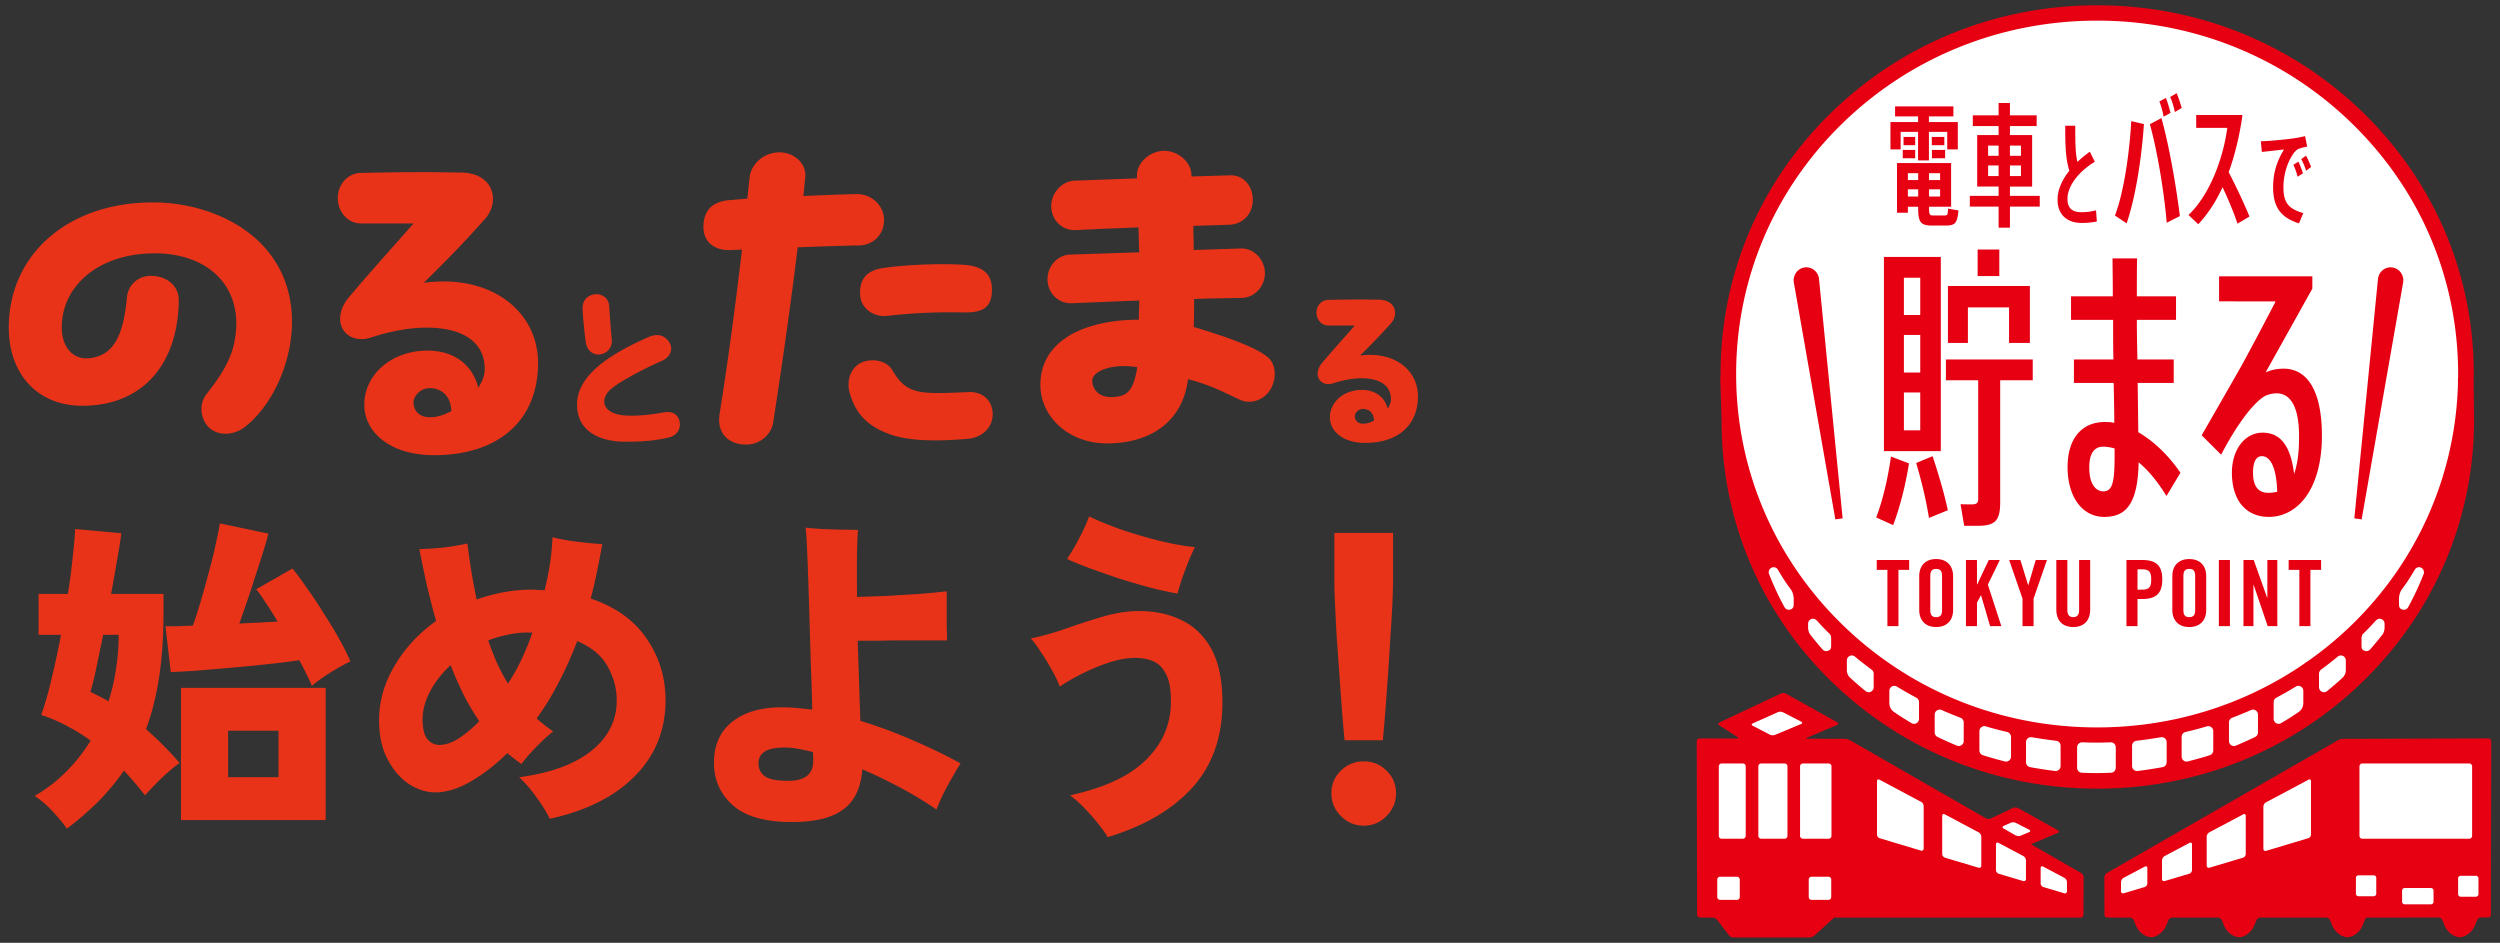
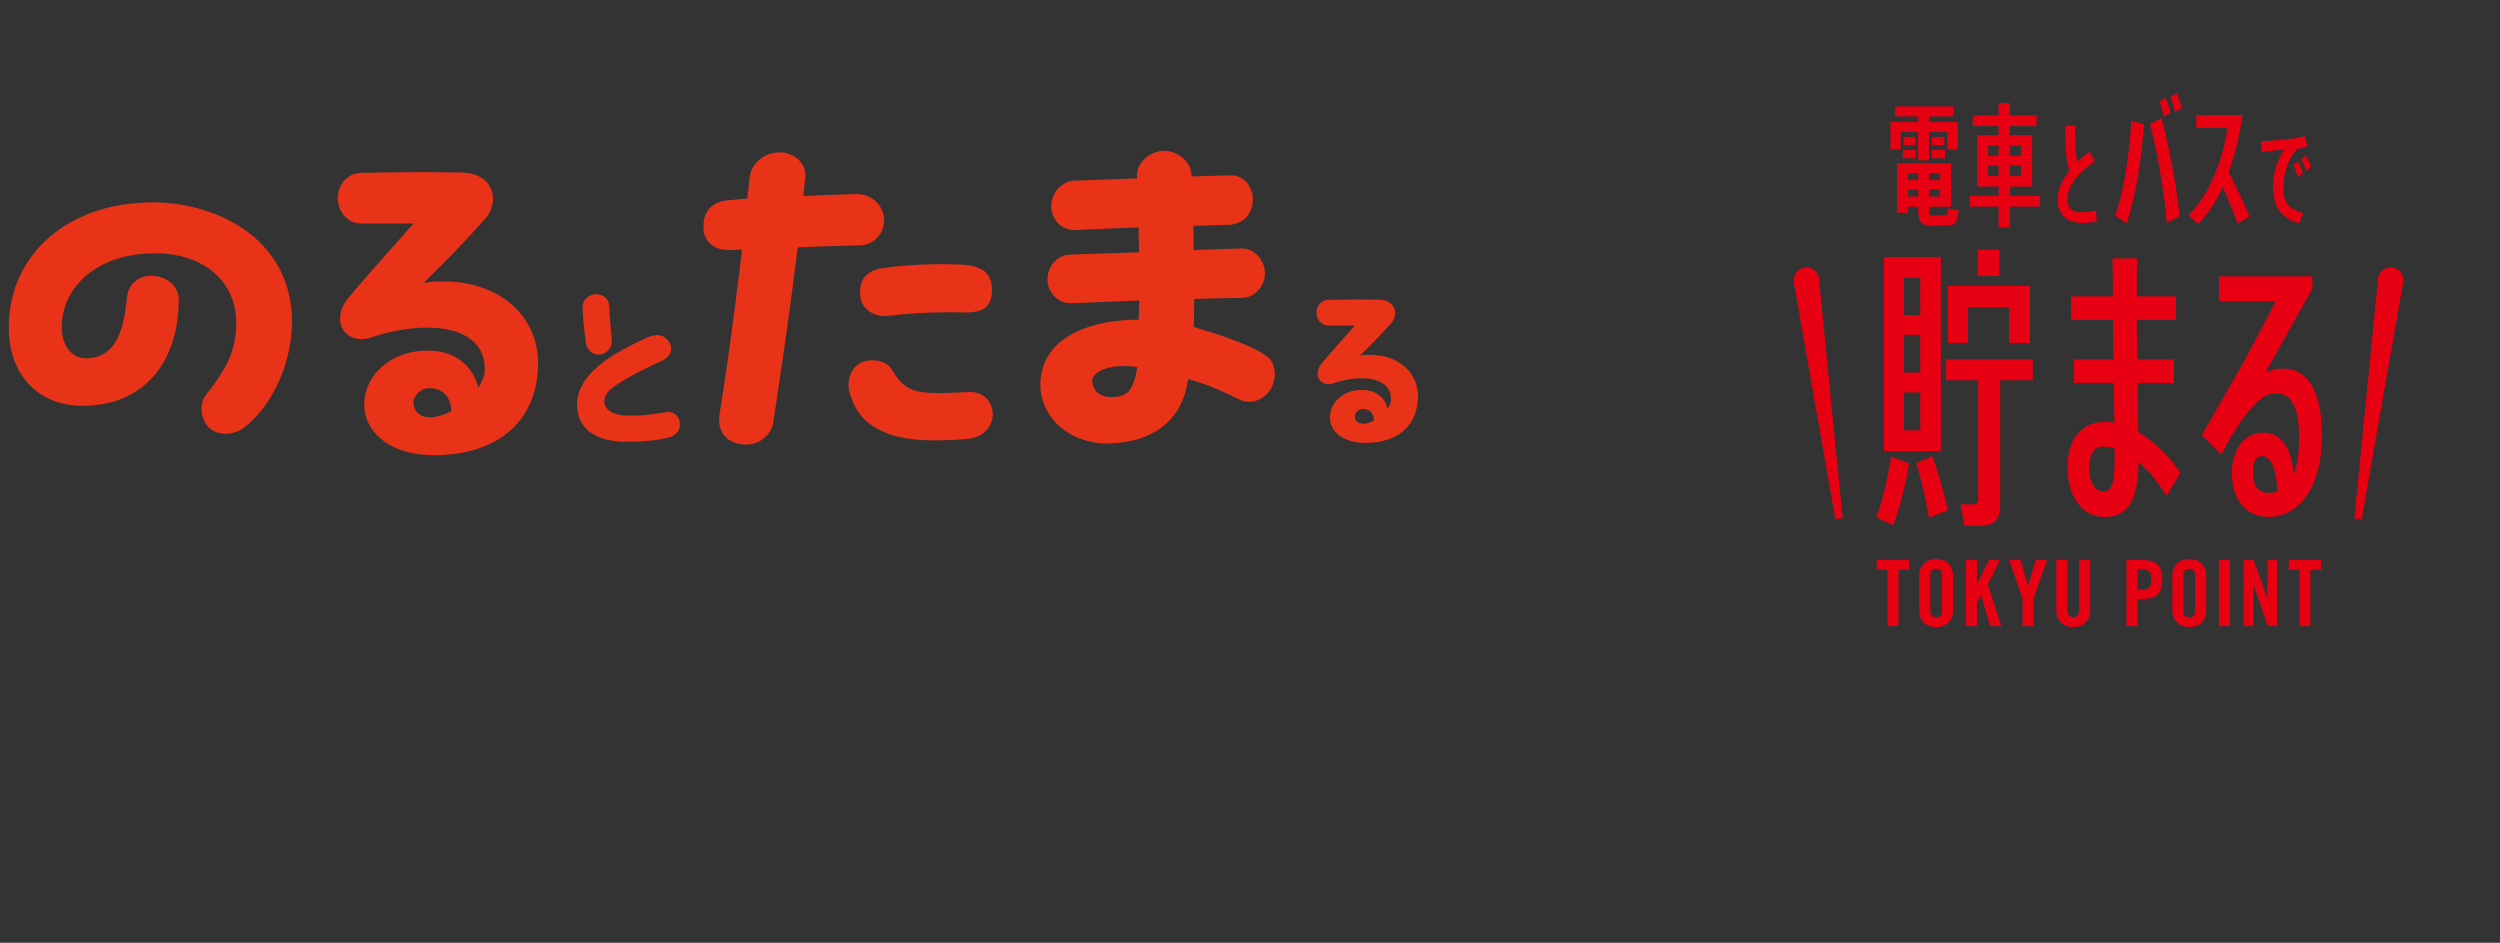
<svg xmlns="http://www.w3.org/2000/svg" width="236" height="89" viewBox="0 0 236 89" fill="none">
  <rect x="0" y="0" width="236" height="89" fill="#333333" stroke="none" />
  <g clip-path="url(#clip0_796_23937)" fill="#E83318">
    <path d="M19.485 37.22c1.18-1.518 2.287-3.073 2.645-4.953 1-5.025-2.324-8.352-7.506-8.352-5.504 0-8.864 3.255-8.792 7.087.036 1.808 1.072 2.928 2.502 2.82 2.18-.18 3.288-1.772 3.645-5.713.107-1.301 1.18-2.169 2.502-2.06 1.18.072 2.395.831 2.395 2.314-.072 6.001-3.396 9.942-9.114 9.942-4.182 0-6.934-2.965-6.934-7.375 0-6.87 5.54-11.823 13.617-11.823 4.36 0 9.078 1.808 11.437 5.423 1.18 1.772 1.68 3.796 1.68 5.821 0 4.122-2.037 8.17-4.575 10.05a3.002 3.002 0 01-1.68.543c-.535 0-1.072-.144-1.536-.542-.787-.723-1.073-2.17-.286-3.182zm31.309-2.965c0 5.424-3.717 8.714-9.83 8.714-4.18 0-6.575-2.206-6.575-4.773 0-2.747 2.466-5.097 5.968-5.097 2.824 0 4.36 1.663 4.79 3.507.357-.543.571-1.085.607-1.591.107-2.82-2.216-4.086-5.468-4.086-1.608 0-3.431.326-5.29.94-2.252.723-3.86-1.373-2.216-3.615 1.608-1.953 4.325-4.953 6.255-7.159h-4.968c-1.251 0-2.18-1.12-2.18-2.386 0-1.265.893-2.35 2.18-2.386 1.68-.036 3.931-.073 5.933-.073 1.43 0 2.716.037 3.61.037 3.11.108 3.574 2.82 2.18 4.374-1.859 2.097-3.538 3.833-5.79 6.038 6.469-.868 10.794 2.784 10.794 7.556zm-8.185 4.556c-.072-1.736-1.25-2.17-2.037-2.17-1.001 0-1.537.868-1.537 1.339 0 .65.393 1.41 1.572 1.41.644 0 1.323-.218 2.002-.579zm11.864-.614c0-2.876 3.313-4.854 6.736-6.375.833-.348 1.485-.22 1.938.44.47.696.108 1.465-.652 1.795-2.336 1.044-4.256 2.143-4.908 2.748-.38.348-.543.751-.543 1.117 0 .66.688 1.228 1.974 1.3.996.056 2.082-.017 3.658-.292.87-.165 1.34.275 1.467.806.018.11.036.22.036.33 0 .513-.29 1.007-.96 1.209-1.177.311-2.608.42-3.893.42h-.58c-2.48-.09-4.273-1.208-4.273-3.498zm.525-9.14c0-.843.652-1.283 1.304-1.283.58 0 1.177.385 1.213 1.172.054 1.008.145 2.125.235 3.078.09.879-.58 1.429-1.231 1.447-.561 0-1.123-.366-1.231-1.227-.11-.843-.272-2.272-.29-3.188zm78.856 8.338c0 2.747-1.883 4.414-4.98 4.414-2.119 0-3.332-1.117-3.332-2.418 0-1.392 1.249-2.583 3.024-2.583 1.431 0 2.209.843 2.427 1.777.181-.275.289-.55.308-.806.054-1.429-1.123-2.07-2.771-2.07-.815 0-1.739.165-2.68.476-1.141.367-1.956-.696-1.123-1.831.815-.99 2.191-2.51 3.169-3.627h-2.517c-.634 0-1.105-.568-1.105-1.21 0-.64.453-1.19 1.105-1.209a150.75 150.75 0 013.006-.036c.724 0 1.376.018 1.829.018 1.576.055 1.811 1.43 1.105 2.217a56.704 56.704 0 01-2.934 3.059c3.278-.44 5.469 1.41 5.469 3.828zm-4.147 2.308c-.036-.88-.634-1.1-1.032-1.1-.507 0-.779.44-.779.678 0 .33.199.715.797.715.326 0 .67-.11 1.014-.293zM75.304 23.346c-.68 5.532-1.43 10.81-2.323 16.595-.143.904-1.073 2.025-2.538 2.025-1.716 0-2.824-1.121-2.502-2.965.822-5.134 1.465-10.087 2.109-15.438-.322 0-.644.036-.965.036-1.68.109-2.68-.795-2.68-2.169s.643-2.35 2.358-2.53c.572-.037 1.18-.11 1.787-.145l.215-2.025c.143-1.265 1.358-2.35 2.823-2.35 1.323 0 2.574 1.012 2.43 2.386-.07.579-.107 1.157-.178 1.736 1.751-.073 3.467-.145 5.04-.181 1.357 0 2.537 1.012 2.573 2.386.035 1.374-.965 2.422-2.324 2.459-1.858.036-3.86.108-5.825.18zM93.71 39.11c0 1.301-1.072 2.205-2.323 2.313-3.36.29-5.933.181-7.684-.542-2.073-.831-3.002-2.06-3.503-3.832-.286-1.049.036-2.422 1.287-2.893 1.215-.397 2.359.073 2.752.796 1.358 2.278 2.43 2.278 7.184 2.06 1.322-.072 2.287.796 2.287 2.098zM83.381 25.299c2.502-.362 5.862-.434 7.756-.29 1.573.145 2.502.796 2.502 2.314 0 1.591-.715 2.206-2.645 2.17-2.145-.037-4.396 0-7.22.325-1.286.145-2.502-.687-2.573-1.952-.107-1.519.643-2.35 2.18-2.567zm36.955 10.014c0 .398-.107.832-.286 1.23-.607 1.265-2.037 1.663-3.002 1.193-1.93-.904-2.716-1.338-4.896-1.953-.572 4.411-4.003 6.074-7.649 6.074-3.645 0-6.29-2.53-6.29-5.531 0-4.267 4.325-6.146 9.292-6.146 0-.579.036-1.194.036-1.808-2.216.072-4.396.18-6.397.253-1.18.036-2.145-.868-2.252-2.061-.107-1.338.894-2.495 2.109-2.53l6.54-.218c-.036-.795-.036-1.554-.071-2.35-1.859.072-3.789.145-5.862.253-1.215.073-2.216-.759-2.359-2.024-.143-1.338.93-2.603 2.181-2.64l5.897-.216v-.29c0-1.265 1.322-2.314 2.573-2.314 1.287 0 2.573 1.049 2.573 2.314v.109l3.646-.109c1.358-.036 2.18 1.121 2.144 2.386-.035 1.302-.965 2.242-2.215 2.278l-3.396.109c0 .759.036 1.518.036 2.277l4.467-.144c1.251-.036 2.216 1.084 2.252 2.277.036 1.194-.893 2.35-2.144 2.387-1.43.036-2.967.036-4.539.108 0 .904 0 1.772-.036 2.64 3.288.976 6.147 2.024 7.112 2.964.358.362.536.904.536 1.482zm-12.973-.65c-2.431-.398-4.254.397-4.254 1.265 0 .723.536 1.59 1.823 1.555 1.43-.036 2.037-.47 2.431-2.82z" />
  </g>
-   <path d="M6.318 78.222c-.332-.477-.789-1.026-1.37-1.649-.56-.601-1.12-1.078-1.68-1.431a14.579 14.579 0 003.05-2.365 16.198 16.198 0 002.24-2.863 18.008 18.008 0 00-2.21-1.37 15.393 15.393 0 00-2.458-1.057c.332-.913.654-2.033.965-3.36a74.47 74.47 0 00.902-4.201H3.643v-3.86H6.41c.207-1.306.363-2.51.467-3.609.124-1.1.197-1.94.218-2.52l4.356.404a43.676 43.676 0 01-.405 2.552 178.8 178.8 0 01-.56 3.174h4.948v1.867c0 4.336-.55 7.966-1.65 10.891a38.73 38.73 0 011.65 1.556c.54.54 1.048 1.089 1.525 1.65a8.64 8.64 0 00-1.058.84c-.415.352-.82.736-1.214 1.15-.394.395-.726.747-.996 1.059a48.395 48.395 0 00-.964-1.183 27.08 27.08 0 00-1.027-1.151 21.644 21.644 0 01-2.365 2.863 29.412 29.412 0 01-3.018 2.613zm10.766-.809V64.935h13.66v12.478h-13.66zM29.438 64.75a9.957 9.957 0 00-.436-.965 33.533 33.533 0 00-.747-1.462c-.83.124-1.825.248-2.987.373-1.14.124-2.313.239-3.516.342-1.183.104-2.282.197-3.299.28-.995.063-1.773.104-2.333.125l-.498-4.326h1.089c.456-.02.954-.041 1.493-.062.229-.622.478-1.39.747-2.303.27-.912.53-1.846.778-2.8.27-.975.488-1.867.654-2.676.186-.83.31-1.452.373-1.867l4.574.964c-.103.457-.27 1.038-.498 1.743a85.76 85.76 0 01-.715 2.24c-.25.789-.509 1.577-.778 2.365-.27.789-.519 1.504-.747 2.148a56.345 56.345 0 011.867-.094 62.075 62.075 0 011.743-.093 26.256 26.256 0 00-1.152-1.836c-.352-.56-.643-.965-.871-1.214l3.423-1.96c.436.519.913 1.162 1.431 1.93.54.746 1.069 1.545 1.587 2.395a39.65 39.65 0 011.463 2.427c.435.789.767 1.463.995 2.023-.518.228-1.14.57-1.867 1.027-.705.435-1.296.86-1.773 1.276zm-7.904 8.62h4.76v-4.39h-4.76v4.387zm-11.296-7.16c.332-1.016.57-2.043.716-3.08.166-1.059.249-2.127.249-3.206H9.741l-.685 3.299c-.208.975-.384 1.67-.53 2.085l.872.435c.29.146.57.301.84.467zm41.666 11.08a14.134 14.134 0 00-1.307-2.085 11.912 11.912 0 00-1.586-1.836c2.966-.394 5.238-1.224 6.814-2.49 1.598-1.285 2.396-2.872 2.396-4.76 0-1.1-.28-2.158-.84-3.174-.56-1.037-1.525-1.847-2.894-2.427a35.388 35.388 0 01-2.24 4.823c-.228.415-.477.83-.747 1.245-.27.415-.55.83-.84 1.244l.747.623c.27.207.539.404.809.59-.519.416-1.08.934-1.68 1.557-.581.601-1.017 1.11-1.308 1.524l-.684-.497a78.432 78.432 0 01-.654-.53c-1.12 1.1-2.271 1.992-3.454 2.677-1.182.684-2.302 1.026-3.36 1.026-.81 0-1.629-.259-2.459-.777-.809-.54-1.483-1.318-2.022-2.334-.54-1.017-.81-2.251-.81-3.703 0-1.784.488-3.496 1.463-5.135.975-1.66 2.282-3.07 3.921-4.232a78.839 78.839 0 01-.871-3.36 201.381 201.381 0 01-.716-3.423c.768-.02 1.556-.073 2.365-.156a23.393 23.393 0 002.178-.373c.104.871.228 1.753.374 2.645.145.871.31 1.753.497 2.645a16.7 16.7 0 012.52-.685 14.608 14.608 0 012.677-.249c.208 0 .404.01.591.032.208 0 .415.01.623.03.228-.912.404-1.794.529-2.644.124-.872.197-1.66.217-2.365a18.26 18.26 0 002.428.435c.892.104 1.649.177 2.271.218-.145.85-.311 1.712-.498 2.583-.166.85-.363 1.701-.591 2.551 2.344.789 4.108 2.054 5.29 3.797 1.182 1.722 1.774 3.661 1.774 5.819 0 1.908-.446 3.62-1.338 5.134-.892 1.494-2.158 2.76-3.797 3.797-1.639 1.016-3.568 1.763-5.788 2.24zM41.48 70.32c.581 0 1.193-.208 1.836-.623.643-.415 1.286-.954 1.93-1.618a23.045 23.045 0 01-1.494-2.52 37.19 37.19 0 01-1.214-2.77c-.83.768-1.483 1.608-1.96 2.52-.457.893-.685 1.754-.685 2.583 0 .872.145 1.494.436 1.867.311.374.695.56 1.151.56zm6.473-5.788a18.537 18.537 0 001.618-3.05c.249-.56.477-1.151.684-1.773h-.404c-.664 0-1.318.072-1.96.218-.623.124-1.225.3-1.805.528.248.706.518 1.4.809 2.085a18.29 18.29 0 001.058 1.992zM74.776 77.6c-2.552 0-4.419-.53-5.601-1.588C67.992 74.955 67.4 73.617 67.4 72c0-1.639.56-2.915 1.68-3.828 1.141-.933 2.718-1.4 4.73-1.4.456 0 .923.021 1.4.063.478.041.965.093 1.463.155-.02-1.245-.062-2.583-.125-4.014l-.124-4.263c-.042-1.431-.083-2.76-.125-3.983a228.206 228.206 0 00-.124-3.174c-.041-.871-.083-1.452-.124-1.743.394.042.891.083 1.493.125L79.38 50c.622 0 1.162.01 1.618.031-.041.353-.072 1.1-.093 2.24-.02 1.12-.02 2.48 0 4.077.809-.02 1.732-.052 2.77-.093l3.08-.187a72.622 72.622 0 002.614-.249v3.266c.02.54.03.996.03 1.37h-5.165c-.601.02-1.192.03-1.773.03h-1.494c.041 1.204.083 2.449.124 3.735l.125 3.827a45.287 45.287 0 015.103 1.898 54.317 54.317 0 014.357 2.116 47.903 47.903 0 00-1.245 2.147 18.244 18.244 0 00-1.027 2.21 35.885 35.885 0 00-3.392-2.054 47.78 47.78 0 00-3.61-1.743c-.124 1.743-.725 3.008-1.804 3.797-1.058.788-2.666 1.182-4.823 1.182zm-.374-3.89c1.577 0 2.365-.623 2.365-1.868v-.373c0-.166-.01-.322-.03-.467-1.059-.29-1.94-.435-2.646-.435-.913 0-1.556.134-1.93.404-.373.249-.56.612-.56 1.09 0 .497.198.902.592 1.213.394.29 1.13.435 2.21.435zm30.153 5.32c-.187-.352-.477-.767-.871-1.244a19.61 19.61 0 00-1.276-1.463 11.005 11.005 0 00-1.4-1.244c3.339-.727 5.777-1.888 7.312-3.486 1.556-1.597 2.292-3.495 2.209-5.694-.02-1.017-.186-1.794-.497-2.334-.291-.56-.685-.944-1.183-1.151-.498-.208-1.068-.311-1.711-.311-.664 0-1.411.124-2.241.373a17.26 17.26 0 00-2.489.996c-.83.394-1.618.84-2.365 1.338a10.329 10.329 0 00-.747-1.556 17.302 17.302 0 00-1.027-1.68c-.352-.56-.674-.996-.964-1.307 1.12-.229 2.26-.55 3.423-.965a67.198 67.198 0 013.485-1.12c1.161-.332 2.261-.498 3.298-.498 1.514 0 2.842.28 3.983.84 1.162.54 2.085 1.4 2.77 2.583.684 1.162 1.058 2.697 1.12 4.605.124 3.423-.757 6.234-2.645 8.433-1.888 2.178-4.616 3.807-8.184 4.885zm6.597-22.995a38.167 38.167 0 01-2.676-.591c-.975-.27-1.961-.56-2.956-.872-.975-.332-1.888-.653-2.739-.964a30.862 30.862 0 01-2.053-.84 20.82 20.82 0 001.151-1.96c.415-.79.726-1.474.933-2.055.83.395 1.816.799 2.957 1.214 1.161.394 2.354.747 3.578 1.058 1.245.311 2.396.518 3.454.622-.207.415-.425.903-.653 1.463-.208.54-.405 1.068-.592 1.587-.166.518-.3.964-.404 1.338zm15.776 13.847a120.93 120.93 0 01-.249-2.894c-.083-1.1-.166-2.24-.249-3.423a688.634 688.634 0 00-.249-3.485 332.18 332.18 0 01-.155-3.08 49.298 49.298 0 01-.062-2.148V50.31h5.539v4.543c0 .519-.021 1.235-.063 2.147-.041.913-.103 1.94-.186 3.081-.063 1.12-.135 2.282-.218 3.485a652.536 652.536 0 01-.249 3.423 120.93 120.93 0 01-.249 2.894h-3.61zm1.805 8.06c-.83 0-1.545-.301-2.147-.903-.602-.602-.902-1.317-.902-2.147 0-.85.3-1.566.902-2.147a2.985 2.985 0 012.147-.871c.851 0 1.566.29 2.147.87.602.582.903 1.297.903 2.148 0 .83-.301 1.545-.903 2.147-.581.602-1.296.902-2.147.902z" fill="#E83318" />
  <g clip-path="url(#clip1_796_23937)">
-     <path d="M197.977 73.784c-9.344 0-18.118-3.553-24.706-10.003-6.524-6.386-10.118-14.935-10.118-24.07l-.125-4.064a.445.445 0 00.029-.169c-.036-9.197 3.589-17.832 10.211-24.313 6.588-6.448 15.362-10 24.704-10 9.343 0 18.117 3.552 24.706 10.002 6.814 6.67 10.434 15.56 10.196 25.033l.037 3.241c.041 9.196-3.593 17.841-10.233 24.342-6.588 6.449-15.36 10-24.701 10z" fill="#fff" />
-     <path d="M235.172 69.978a.269.269 0 00-.266-.272l-13.706.04c-.146 0-.37.06-.498.134l-21.821 12.535a.519.519 0 00-.231.406l.013 3.526c0 .15.12.274.266.274h2.129c.146 0 .312.113.369.251l.216.526c.244.591.882 1.077 1.417 1.077.537 0 1.175-.487 1.419-1.08l.216-.524a.438.438 0 01.37-.25h4.305c.145 0 .312.113.368.252l.217.525c.244.591.882 1.077 1.418 1.077.535 0 1.174-.487 1.419-1.08l.215-.523a.436.436 0 01.369-.251h6.216c.147 0 .312.114.369.253l.216.524c.245.591.883 1.077 1.419 1.077.535 0 1.173-.487 1.418-1.08l.216-.521c.056-.139.144-.252.194-.252h2.073l.265-.002 4.434-.005c.146 0 .311.113.368.251 0 0 .091.224.219.532.244.591.88 1.077 1.418 1.077.535 0 1.174-.487 1.418-1.08l.22-.533a.435.435 0 01.369-.251h.667a.271.271 0 00.266-.274l.031-16.359zm-38.478 12.843a.519.519 0 00-.231-.406l-4.513-2.593a1.666 1.666 0 01-.214-.133c.01 0 .128-.048.263-.105l2.262-.966c.135-.058.14-.164.012-.235l-3.757-2.1a.586.586 0 00-.475-.017l-2.109.995a.575.575 0 01-.473-.019l-12.817-7.362a1.194 1.194 0 00-.498-.134l-3.507-.011c-.146 0-.155-.048-.02-.106l2.816-1.202c.135-.058.14-.164.012-.235l-4.851-2.71a.587.587 0 00-.476-.017l-5.809 2.74c-.133.062-.14.178-.017.258l1.71 1.108c.123.08.105.145-.041.144l-3.524-.01a.269.269 0 00-.265.273l.032 16.359c.001.15.12.275.266.276l1.201.012c.146.001.34.1.43.217l1.108 1.444c.09.117.283.214.43.214h7.179a.802.802 0 00.465-.181l1.666-1.515a23 23 0 00.199-.182h.266l23.001-.002a.27.27 0 00.266-.273l.013-3.526z" fill="#E60012" />
-     <path d="M183.345 77.02c0-.151.106-.218.236-.149l3.217 1.708c.13.07.236.248.236.399v2.738c0 .15-.115.239-.255.197l-3.178-.949a.385.385 0 01-.256-.35V77.02zm7.905 4.196a.494.494 0 00-.237-.399l-2.358-1.253c-.13-.068-.236-.001-.236.15v2.415c0 .15.115.308.255.35l2.32.692c.141.041.256-.047.256-.197v-1.758zm1.623.589c-.13-.07-.236-.003-.236.148v1.434c0 .15.115.308.255.35l1.974.59c.14.041.255-.047.255-.198v-.858c0-.15-.106-.33-.236-.398l-2.012-1.068zm-11.279-5.709c0-.15-.107-.33-.237-.398l-3.933-2.095c-.13-.069-.236-.002-.236.148v5.027c0 .15.115.307.255.35l3.895 1.17c.141.041.256-.047.256-.197v-4.004zm30.405.923c0-.15-.106-.217-.236-.147l-3.215 1.707a.495.495 0 00-.236.399v2.738c0 .15.115.239.255.197l3.177-.949c.14-.042.255-.2.255-.35V77.02zm-7.905 5.955c0 .15.115.238.255.197l2.321-.692a.385.385 0 00.255-.35v-2.415c0-.15-.106-.216-.235-.148l-2.36 1.253a.494.494 0 00-.236.399v1.756zm9.806-7.229a.492.492 0 00-.237.398v3.98c0 .152.115.24.256.198l3.982-1.194a.385.385 0 00.256-.35v-5.026c0-.15-.106-.217-.236-.148l-4.021 2.142zm-11.192 6.208c0-.15-.106-.217-.236-.148l-2.012 1.067a.494.494 0 00-.236.399v.858c0 .15.115.24.255.197l1.974-.59a.385.385 0 00.255-.35v-1.433zm21.612.923a.244.244 0 00-.239-.247h-1.443a.244.244 0 00-.24.247v1.482c0 .136.108.247.24.247h1.443a.244.244 0 00.239-.247v-1.482zm9.648.045a.245.245 0 00-.241-.247h-1.44a.245.245 0 00-.241.247v1.482c0 .136.108.247.241.247h1.44a.245.245 0 00.241-.247V82.92zm-69.734.116a.27.27 0 00-.266-.273h-1.594a.27.27 0 00-.266.273v1.638c0 .15.12.273.266.273h1.594a.27.27 0 00.266-.273v-1.638zm8.635 0a.27.27 0 00-.265-.273h-1.595a.27.27 0 00-.265.273v1.638c0 .15.119.273.265.273h1.595a.27.27 0 00.265-.273v-1.638zm60.499-10.69a.27.27 0 00-.266-.274h-10.104a.27.27 0 00-.266.274v6.556c0 .15.12.273.266.273h10.104a.27.27 0 00.266-.273v-6.556zm-3.643 11.73a.244.244 0 00-.241-.247h-2.486c-.131 0-.24.11-.24.246v1.046c0 .136.109.246.24.246h2.486c.133 0 .241-.11.241-.246v-1.046zm-64.929-11.73a.27.27 0 00-.266-.274h-2.01a.27.27 0 00-.266.274v6.556c0 .15.12.273.266.273h2.01a.27.27 0 00.266-.273v-6.556zm1.191 6.556c0 .15.119.273.266.273h2.217a.27.27 0 00.266-.273v-6.556a.27.27 0 00-.266-.274h-2.217a.27.27 0 00-.266.274v6.556zm4.204-6.83a.27.27 0 00-.265.274v6.556c0 .15.119.273.265.273h2.436a.27.27 0 00.265-.273v-6.556a.27.27 0 00-.265-.274h-2.436zm-4.724-3.79c-.134.06-.137.164-.007.232l1.614.838c.13.068.348.077.484.02l2.46-1.027c.136-.057.14-.158.009-.225l-1.71-.88a.633.633 0 00-.482-.014l-2.368 1.056zm24.802 10.575a.61.61 0 00.478.03l.802-.335c.135-.057.139-.158.009-.225l-1.261-.648a.633.633 0 00-.481-.014l-.669.299c-.134.06-.139.168-.011.242l1.133.651z" fill="#fff" />
    <path d="M186.742 47.114c0 .42-.219.5-.621.5-.307 0-.708 0-1.044-.018l.341 2.04h1.273c.864 0 1.366-.136 1.674-.45.312-.317.453-.861.453-1.764V35.898h3.073v-1.963h-8.198v1.963h3.049v11.216zm-5.854-3.406c.551 1.869.956 3.611 1.206 5.186l1.781-.728c-.317-1.472-.79-3.144-1.44-5.104l-1.547.646zm-3.046-1.123h5.37V24.256h-5.37v18.329zm1.886-16.364h1.543v3.518h-1.543V26.22zm0 5.398h1.543v3.547h-1.543V31.62zm0 5.427h1.543v3.575h-1.543v-3.575zm-1.015 12.524c.631-1.651 1.196-3.861 1.492-5.826l-1.7-.648c-.286 2.09-.801 4.22-1.393 5.75l1.601.724zm23.192-8.74l-.051-.032-.057-4.648h3.403v-2.216h-3.426l-.003-.104c-.025-1.103-.053-2.35-.053-3.529v-.107h3.699v-2.218h-3.699v-.108c0-1.275 0-2.483.024-3.473h-2.32c.001.422.007.89.014 1.383.007.632.013 1.345.013 2.09v.108h-3.943v2.218h3.973v.107c0 1.155 0 2.35.026 3.524l.004.11h-3.731v2.215h3.753l.008.45c.025 1.138.049 2.216.049 3.185v.133l-.127-.027c-.262-.052-.522-.052-.795-.052-1.005 0-1.856.352-2.465 1.024-.669.737-1.023 1.853-1.023 3.23 0 2.812 1.391 4.703 3.458 4.703 1.099 0 1.848-.35 2.365-1.099.538-.78.825-2.034.879-3.831l.006-.226.167.146c.859.747 1.684 1.769 2.462 3.038l1.316-2.196c-1.099-1.613-2.454-2.927-3.926-3.798zm-2.289 2.312c0 2.516-.245 3.243-1.085 3.243-.219 0-1.305-.111-1.305-2.264 0-1.617.708-1.954 1.305-1.954.301 0 .629.046 1.001.142l.084.02v.813zm15.951-8.339c-.524 0-1.019.084-1.432.245l-.256.097 4.406-7.898v-1.16h-8.805v2.362l5.326.001-.068.162s-2.2 4.23-3.208 6.03c-1.015 1.8-3.694 6.448-3.694 6.448l1.839 1.832c1.354-2.605 2.909-4.782 4.067-5.496.364-.217.857-.295 1.171-.295.967 0 2.119.708 2.119 4.08 0 1.272-.108 2.28-.332 3.08l-.13.467-.073-.48c-.193-1.212-.552-2.11-1.066-2.67-.472-.514-1.078-.764-1.851-.764-.786 0-1.51.368-2.039 1.034-.549.693-.849 1.667-.849 2.747 0 1.34.35 2.431 1.011 3.155.608.666 1.463 1.016 2.473 1.016 1.381 0 2.628-.683 3.514-1.923.982-1.37 1.499-3.358 1.499-5.746 0-4.079-1.287-6.324-3.622-6.324zm-.683 11.633a3.15 3.15 0 01-.761.086c-.956 0-1.438-.638-1.438-1.897 0-1.293.456-1.563.841-1.563.272 0 .665.134.975.78.267.56.425 1.396.462 2.485l.005.087-.084.022zm-26.149-22.879h-2.047v2.503h2.047v-2.503zm0 3.441h-4.851v5.378h1.885v-3.357h3.885v3.357h1.966v-5.377h-2.885zm-17.024-.701c-.084-.606-.592-1.062-1.188-1.062a1.191 1.191 0 00-.961.492 1.244 1.244 0 00-.229.913c.004.026.008.054.015.085l3.909 22.305.687-.1-2.224-22.543a1.439 1.439 0 00-.009-.09zm54.13-1.049a1.128 1.128 0 00-.167-.013c-.596 0-1.106.456-1.19 1.062l-.008.084-2.226 22.55.69.099 3.905-22.298a1.254 1.254 0 00-.212-1.005 1.191 1.191 0 00-.792-.479zm-46.42-11.144h-.963v-2.58h2.607v-.537h-2.169v-.94h5.505v.94h-2.311v.538h2.726v2.58h-.996V12.45h-1.73v2.693h-1.025V12.45h-1.644v1.654zm5.458 5.762c-.112 1.252-.33 1.427-1.268 1.427h-1.206c-1.058 0-1.329-.286-1.329-1.589v-.187h-.973v.562h-1.025v-4.685h5.107v4.123h-2.083v.187c0 .55.073.638.402.638h1.021c.307 0 .355-.038.366-.65l.988.174zm-5.258-5.71h1.172v.786h-1.172v-.787zm1.172-.452h-1.099v-.775h1.099v.775zm-.69 2.644V17h.973v-.652h-.973zm.973 2.202v-.678h-.973v.678h.973zm2.07-2.202h-1.044V17h1.044v-.652zm0 2.202v-.678h-1.044v.678h1.044zm.398-4.846h-1.182v-.775h1.182v.775zm.075 1.238h-1.246v-.787h1.246v.787zm8.933 4.562h-2.814v1.988h-1.07v-1.988h-2.717V18.49h2.717v-.878h-2.021v-4.86h2.021v-.851h-2.435v-1.015h2.435V9.721h1.07v1.166h2.523v1.015h-2.523v.85h2.096v4.86h-2.096v.879h2.814v1.013zm-4.874-4.798h.99v-.964h-.99v.964zm.99 1.915v-1h-.99v1h.99zm1.07-2.88v.965h1.04v-.964h-1.04zm1.04 1.88h-1.04v1h1.04v-1zm7.165 5.286a6.617 6.617 0 01-1.45.137c-1.451 0-2.26-.871-2.26-2.189 0-.918.411-1.854 1.113-2.74-.354-1.117-.388-2.381-.388-4.245h.947c0 1.58.01 2.642.208 3.414.349-.34.748-.654 1.168-.963l.473.952c-1.472.875-2.585 2.254-2.585 3.497 0 .82.378 1.262 1.324 1.262a5.27 5.27 0 001.372-.177l.078 1.052zm3.247-9.473l1.195.278c-.206 3.165-.785 6.908-1.631 9.372l-1.103-.736c.835-2.163 1.375-5.919 1.539-8.913zm2.849-.289c.781 2.808 1.424 6.686 1.742 9.254l-1.244.633c-.202-2.542-.834-6.616-1.59-9.306l1.092-.58zm.207-.132a8.042 8.042 0 00-.399-1.436l.614-.33c.154.382.336.99.436 1.41l-.651.356zm1.061-.434c-.088-.463-.267-1.055-.447-1.423l.615-.358c.167.383.371.99.477 1.398l-.645.383zm5.915 10.531c-.383-1.133-.911-2.373-1.41-3.44-.655 1.426-1.436 2.584-2.297 3.495l-.924-.871c1.81-1.688 3.208-4.918 3.668-8.226h-2.936v-1.213h4.36l-.024.238c-.296 1.963-.731 3.677-1.271 5.153.693 1.347 1.437 2.913 1.963 4.192l-1.129.673zm6.21-.992l-.41.968c-1.72-.547-2.44-1.536-2.44-3.414 0-1.274.308-2.377 1.027-3.56l-2.091.232-.094-1.01c.729-.01 1.989-.136 2.603-.21.554-.065 1.139-.159 1.568-.277l.205.992c-.245.043-.685.148-.88.243-.081.04-.298.24-.38.359-.605.82-.983 2.043-.983 3.211 0 1.403.39 2.034 1.875 2.466zm-.942-4.563l.48-.293c.145.293.32.767.432 1.097l-.513.324a5.274 5.274 0 00-.399-1.128zm1.68.21l-.481.35a5.434 5.434 0 00-.453-1.095l.453-.328c.164.295.368.76.481 1.074zm-39.999 38.032h-1.008v-.934h3.063v.934h-1.011v5.308h-1.044v-5.308zm3.005.58c0-.885.504-1.602 1.599-1.602 1.094 0 1.597.718 1.597 1.601v3.215c0 .883-.503 1.6-1.597 1.6-1.095 0-1.599-.717-1.599-1.6v-3.215zm1.043 3.19c0 .465.135.69.556.69.42 0 .555-.225.555-.69V54.4c0-.465-.135-.692-.555-.692-.421 0-.556.227-.556.692v3.166zm3.366 1.538v-6.242h1.042v2.307h.019l1.093-2.307h1.043l-1.128 2.325 1.272 3.917h-1.061l-.85-2.907H187l-.373.693v2.214h-1.042zm6.384 0h-1.042v-2.593l-1.263-3.65h1.061l.732 2.377h.017l.699-2.376h1.06l-1.264 3.649v2.593zm2.148-6.242h1.042v4.712c0 .457.177.682.555.682.38 0 .555-.225.555-.682v-4.712h1.044v4.667c0 1.072-.605 1.661-1.599 1.661-.993 0-1.597-.589-1.597-1.661v-4.667zm6.621 6.242v-6.242h1.496c1.287 0 1.885.51 1.885 1.84 0 1.332-.598 1.842-1.885 1.842h-.453v2.56h-1.043zm1.043-3.44h.404c.68 0 .89-.218.89-.962 0-.743-.21-.96-.89-.96h-.404v1.921zm3.289-1.289c0-.883.506-1.6 1.599-1.6s1.598.716 1.598 1.6v3.215c0 .883-.505 1.6-1.598 1.6s-1.599-.717-1.599-1.6v-3.215zm1.043 3.19c0 .466.134.69.556.69.419 0 .556-.224.556-.69V54.4c0-.465-.137-.692-.556-.692-.422 0-.556.227-.556.692v3.166zm3.349 1.539v-6.242h1.044v6.242h-1.044zm2.322 0v-6.242h.967l1.272 3.57h.017v-3.57h.941v6.242h-.909l-1.329-3.9h-.017v3.9h-.942zm5.275-5.308h-1.009v-.934h3.062v.934h-1.009v5.308h-1.044v-5.308z" fill="#E60012" />
-     <path d="M233.513 36.177c.243-9.647-3.444-18.7-10.382-25.492C216.421 4.117 207.486.5 197.972.5s-18.448 3.617-25.156 10.184c-6.743 6.6-10.435 15.392-10.397 24.758 0 .058-.01.117-.03.172l.127 4.137c0 9.304 3.659 18.01 10.303 24.512 6.708 6.568 15.643 10.185 25.158 10.186 9.512 0 18.445-3.617 25.154-10.184 6.761-6.62 10.461-15.424 10.42-24.787l-.038-3.301zm-64.19 20.894c0 .339-.184.449-.378.484a.463.463 0 01-.485-.234c-.49-.879-.98-1.927-1.458-3.115a.485.485 0 01.219-.61.46.46 0 01.609.179c.526.891.783 1.27 1.265 1.922.078.106.232.438.232.876l-.004.498zm3.538 3.918c0 .302-.119.376-.299.447a.46.46 0 01-.513-.127c-.44-.505-.784-.915-1.182-1.432-.066-.084-.183-.339-.183-.64v-.352c0-.197.117-.373.295-.445a.46.46 0 01.171-.034c.127 0 .273.071.427.245.409.46.729.781 1.141 1.19.092.089.143.235.143.494v.654zm4.013 3.88a.48.48 0 01-.264.431.457.457 0 01-.492-.056 29.248 29.248 0 01-1.488-1.288.972.972 0 01-.288-.722v-.88a.48.48 0 01.264-.432.454.454 0 01.493.057c.528.436 1.059.85 1.579 1.231.123.09.196.236.196.39v1.269zm4.281 2.981c0 .17-.088.33-.231.415a.454.454 0 01-.465.002 26.214 26.214 0 01-1.658-1.052c-.13-.088-.447-.33-.447-.883v-1.111c0-.172.09-.331.235-.416a.462.462 0 01.469.005c.589.36 1.211.715 1.847 1.055a.48.48 0 01.25.424v1.561zm4.22 2.096a.48.48 0 01-.205.397.457.457 0 01-.434.047 34.858 34.858 0 01-1.833-.82.481.481 0 01-.268-.434v-1.672c0-.162.078-.311.209-.4a.46.46 0 01.44-.04c.574.253 1.176.5 1.787.732.183.07.304.248.304.45v1.74zm4.288 1.848a.46.46 0 01-.401.087 37.657 37.657 0 01-2.081-.59.476.476 0 01-.325-.457v-1.809c0-.15.07-.292.187-.383a.458.458 0 01.411-.075c.657.2 1.384.379 2.029.535.21.05.359.244.359.466v1.849a.48.48 0 01-.179.377zm4.857.512a.486.486 0 01-.156.357.458.458 0 01-.364.118 42.936 42.936 0 01-2.36-.362.475.475 0 01-.384-.471v-1.88c0-.141.06-.275.164-.365a.46.46 0 01.377-.108 46.24 46.24 0 002.308.334.474.474 0 01.415.476v1.9zm5.209.163a.473.473 0 01-.444.478c-.322.016-.719.027-1.377.034h-.008a35.258 35.258 0 01-1.377-.034.472.472 0 01-.444-.478v-1.917c0-.13.052-.256.144-.346a.458.458 0 01.322-.132h.021c.307.014.69.025 1.338.031a36.423 36.423 0 001.338-.03l.021-.001a.46.46 0 01.322.132.49.49 0 01.144.346v1.917zm4.803-.521a.475.475 0 01-.384.471c-.696.127-1.64.276-2.36.362a.458.458 0 01-.364-.118.485.485 0 01-.155-.357v-1.901c0-.244.178-.45.414-.476.703-.08 1.63-.219 2.308-.334a.464.464 0 01.377.108.485.485 0 01.164.365v1.88zm4.075-.657c-.67.217-1.414.416-2.081.59a.458.458 0 01-.401-.087.484.484 0 01-.179-.377v-1.85c0-.221.149-.415.359-.465a37.54 37.54 0 002.029-.535.46.46 0 01.41.075c.118.09.188.233.188.383v1.809a.476.476 0 01-.325.457zm4.546-2.155a.481.481 0 01-.268.433 35.23 35.23 0 01-1.833.822.455.455 0 01-.435-.048.482.482 0 01-.204-.397v-1.74c0-.202.121-.38.304-.45a39.33 39.33 0 001.787-.732.454.454 0 01.439.04.48.48 0 01.21.4v1.672zm4.281-2.804c0 .552-.317.795-.447.883-.613.417-1.013.673-1.658 1.052a.456.456 0 01-.465-.002.482.482 0 01-.231-.415v-1.56c0-.18.096-.343.25-.425.636-.34 1.258-.694 1.847-1.055a.456.456 0 01.469-.005.482.482 0 01.235.416v1.111zm4.012-3.098a.972.972 0 01-.288.722c-.534.496-.944.841-1.488 1.288a.46.46 0 01-.492.056.48.48 0 01-.264-.431V63.6c0-.154.073-.3.196-.39.52-.38 1.051-.795 1.58-1.23a.459.459 0 01.493-.058.48.48 0 01.263.431v.881zm3.658-3.997c0 .301-.117.556-.183.64-.398.517-.742.927-1.182 1.431a.46.46 0 01-.513.128c-.18-.071-.299-.145-.299-.447v-.654c0-.26.051-.405.143-.495.412-.408.732-.73 1.141-1.19.154-.173.301-.244.427-.244a.478.478 0 01.466.479v.352zm3.683-5.03a28.017 28.017 0 01-1.458 3.114.466.466 0 01-.486.234c-.193-.035-.377-.145-.377-.484l-.005-.498c0-.438.155-.77.232-.876.482-.652.739-1.031 1.265-1.922a.457.457 0 01.609-.179c.217.113.313.38.22.61zm3.246-18.023c-.228 8.6-3.762 16.673-9.95 22.73a34.118 34.118 0 01-4.312 3.566.482.482 0 01-.151.077.474.474 0 01-.107.101c-5.737 3.933-12.496 6.01-19.55 6.01-9.114 0-17.672-3.464-24.099-9.754-6.43-6.296-9.972-14.68-9.972-23.606.001-8.925 3.541-17.306 9.968-23.6 6.431-6.293 14.993-9.76 24.111-9.76s17.682 3.467 24.112 9.762c6.504 6.366 10.042 14.849 9.963 23.886a.476.476 0 01-.017.125l.004.463z" fill="#E60012" />
  </g>
  <defs>
    <clipPath id="clip0_796_23937">
      <path fill="#fff" transform="translate(.828 14.235)" d="M0 0h133.026v28.734H0z" />
    </clipPath>
    <clipPath id="clip1_796_23937">
      <path fill="#fff" transform="translate(160.172 .5)" d="M0 0h75v88H0z" />
    </clipPath>
  </defs>
</svg>